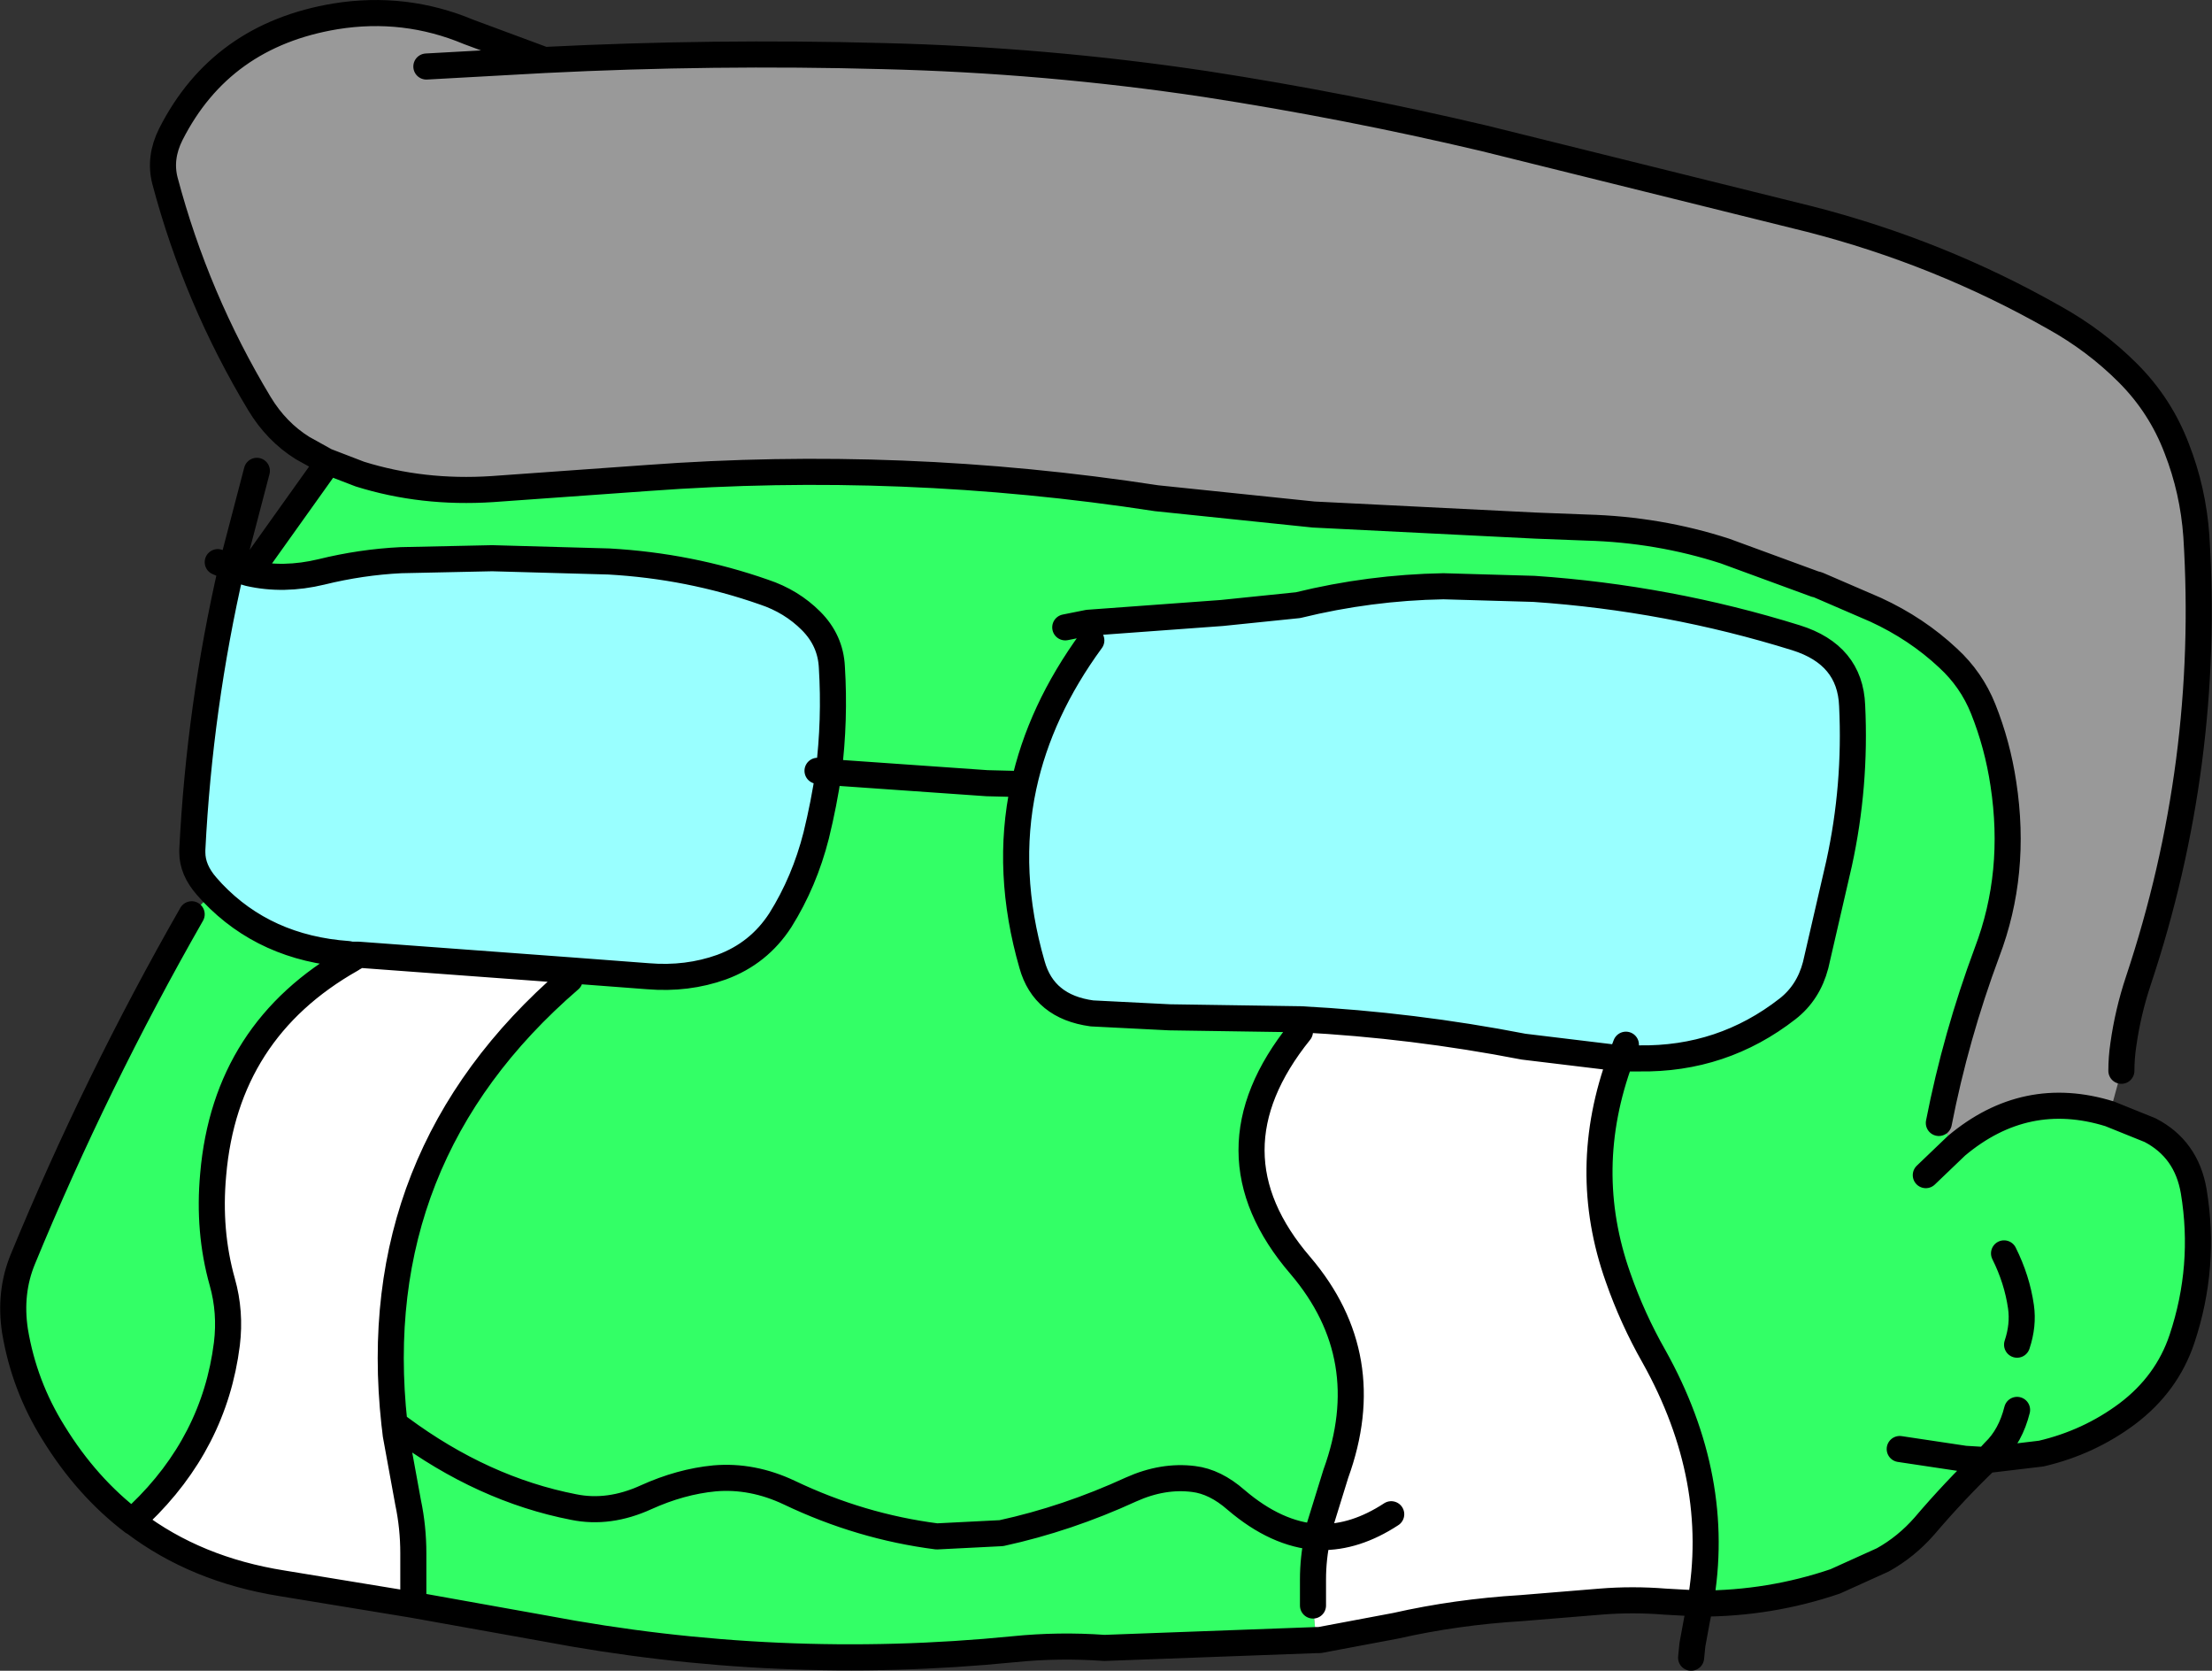
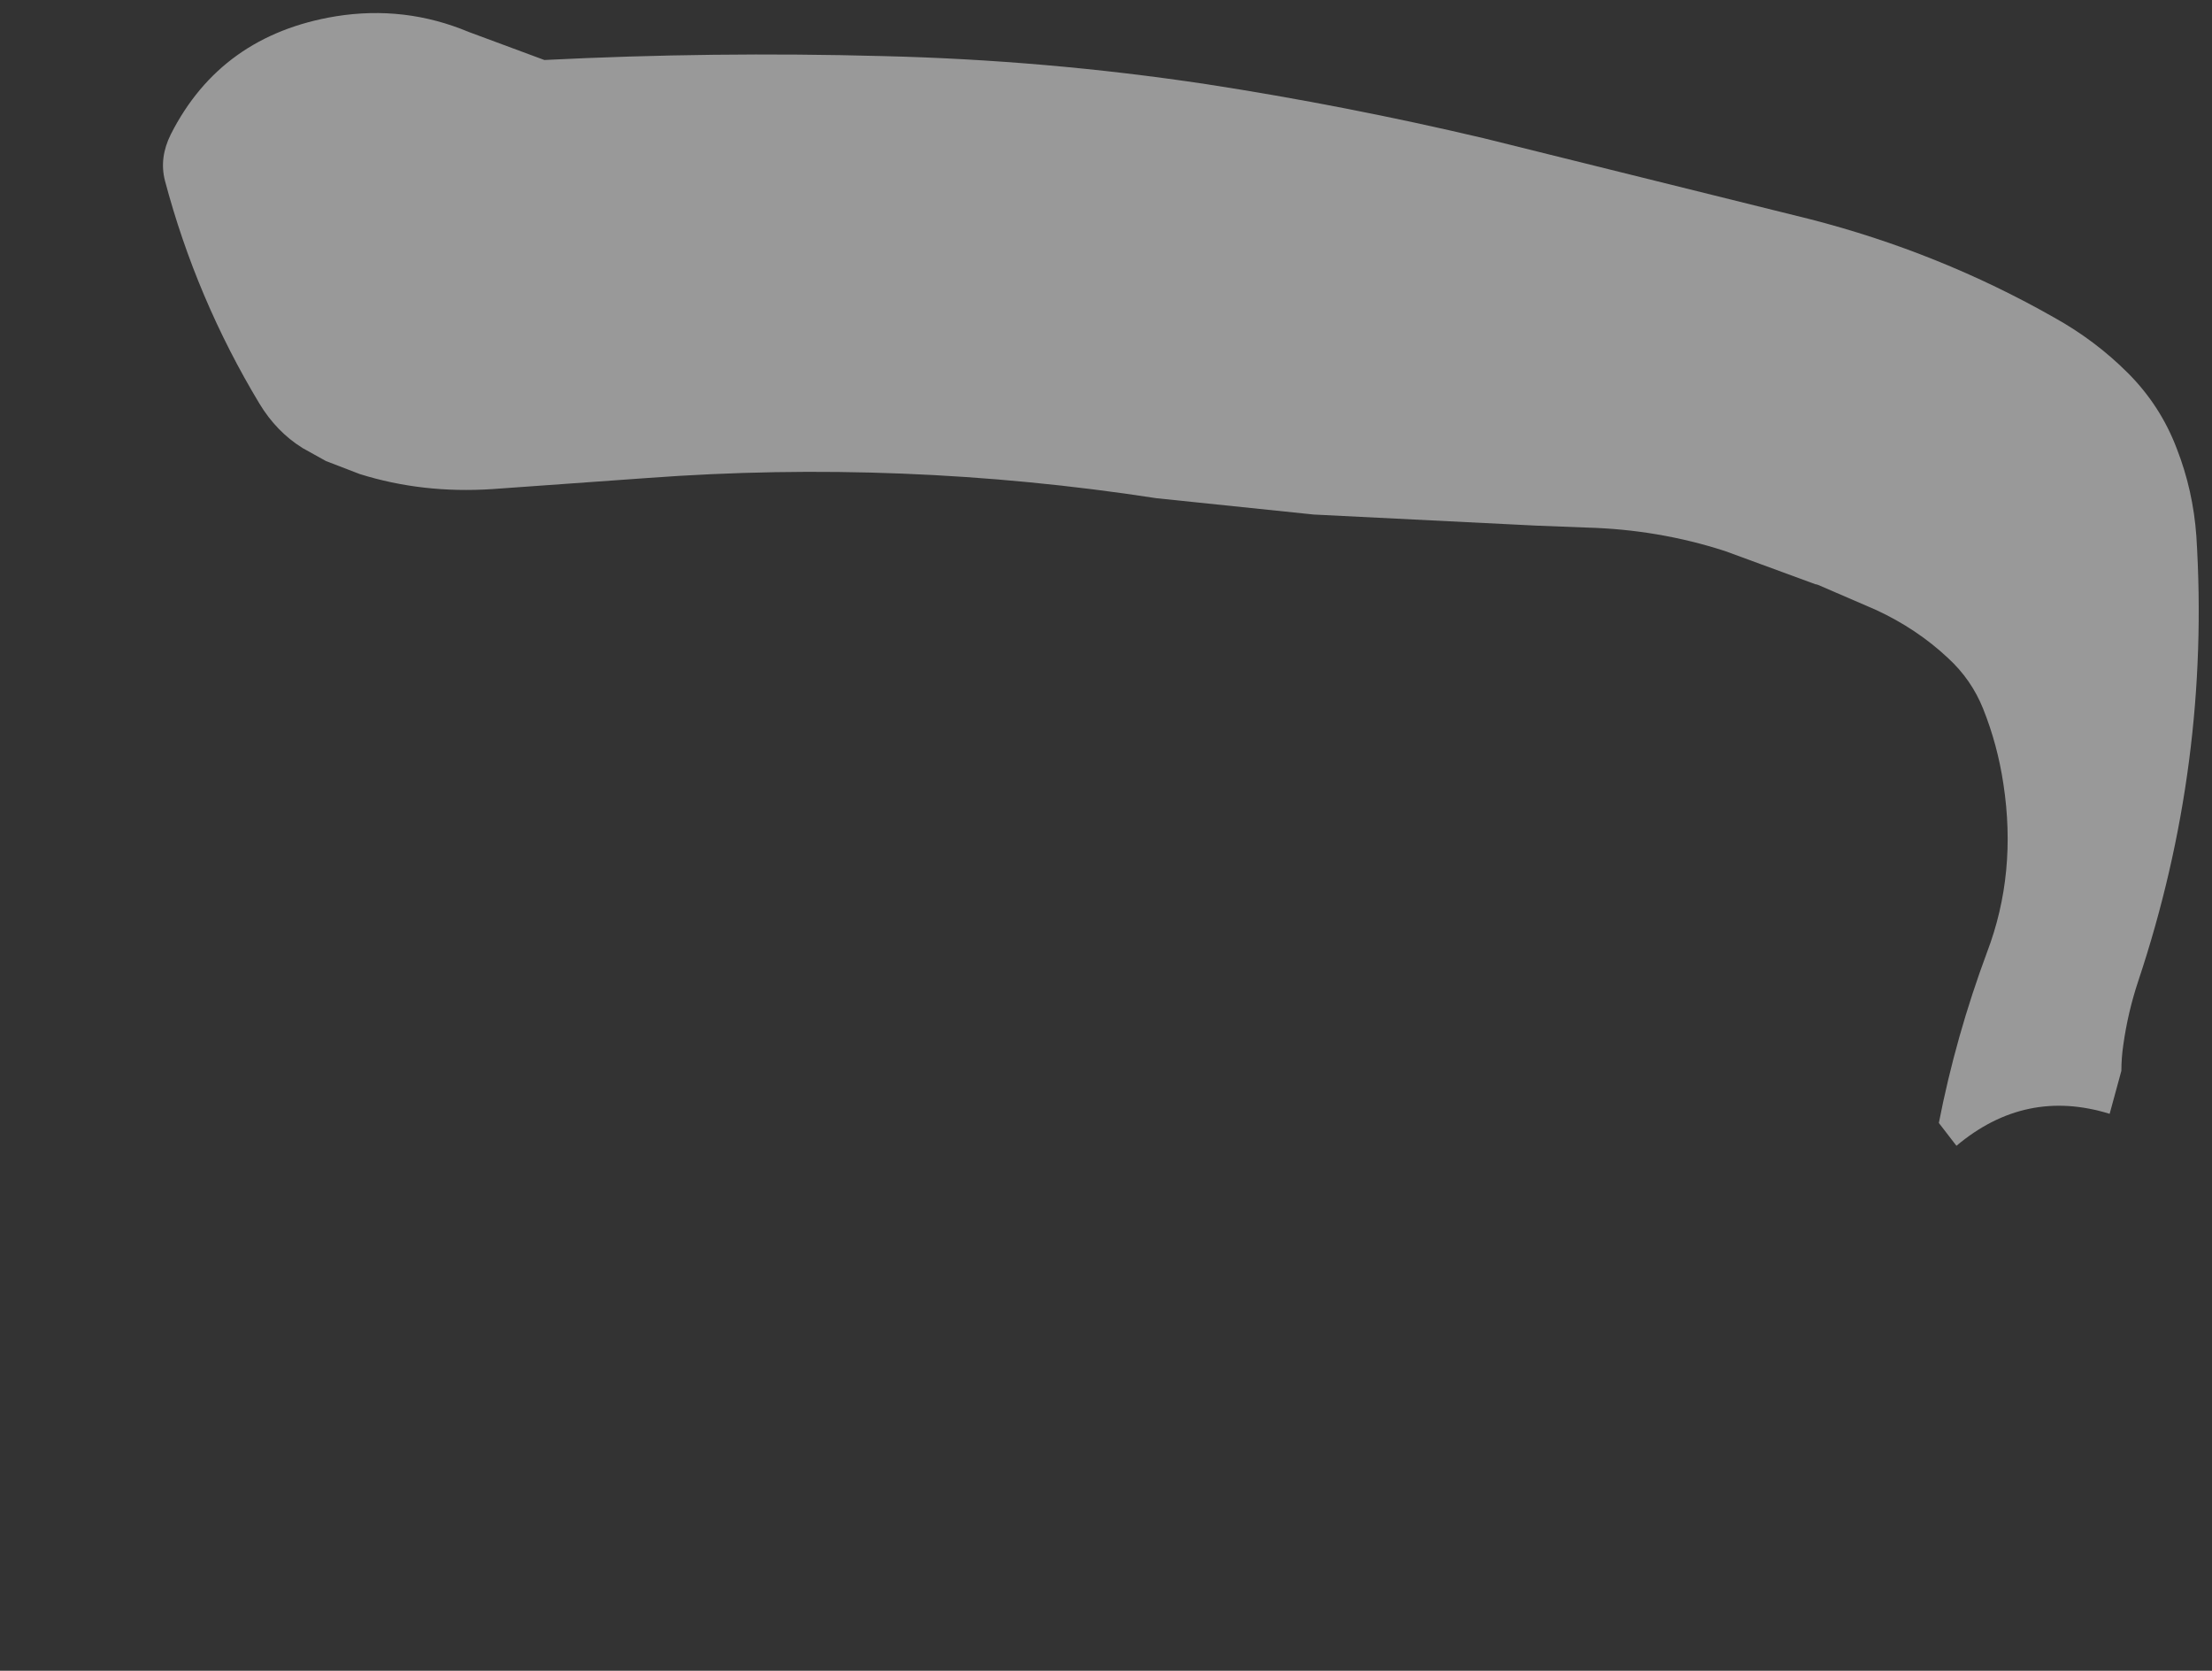
<svg xmlns="http://www.w3.org/2000/svg" height="128.1px" width="169.65px">
  <rect width="100%" height="100%" fill="#333333" stroke="none" />
  <g transform="matrix(1.0, 0.0, 0.0, 1.0, 80.7, 90.1)">
-     <path d="M-61.6 -46.15 Q-58.95 -45.55 -56.05 -46.25 -53.0 -47.0 -49.95 -47.15 L-42.95 -47.3 -34.0 -47.05 Q-27.8 -46.7 -22.1 -44.7 -20.0 -44.0 -18.5 -42.5 -17.0 -41.0 -16.9 -38.95 -16.65 -34.9 -17.15 -30.9 -17.5 -28.5 -18.1 -26.05 -19.0 -22.5 -20.85 -19.55 -22.5 -17.0 -25.35 -15.95 -28.0 -15.0 -31.0 -15.25 L-36.95 -15.7 -53.2 -16.9 -53.6 -16.9 -53.75 -16.9 -54.0 -16.95 Q-60.35 -17.4 -64.4 -21.65 L-64.85 -22.15 Q-65.95 -23.4 -65.95 -24.75 L-65.95 -24.95 Q-65.4 -35.9 -62.95 -46.55 L-61.6 -46.15 M2.75 -42.35 L13.0 -43.1 18.85 -43.7 Q24.35 -45.05 30.0 -45.15 L36.95 -44.95 Q47.25 -44.25 57.05 -41.2 61.2 -39.9 61.35 -36.0 61.65 -29.85 60.35 -23.9 L58.55 -16.1 Q58.0 -14.0 56.4 -12.75 51.4 -8.85 45.0 -8.95 L43.6 -8.95 36.15 -9.85 Q27.65 -11.5 19.05 -11.95 L9.0 -12.1 3.05 -12.4 -1.55 -16.15 Q-3.6 -23.25 -2.2 -29.8 -0.95 -35.6 3.0 -41.0 L2.75 -42.35 M44.0 -10.0 L43.6 -8.95 44.0 -10.0 M-18.0 -31.0 L-17.15 -30.9 -18.0 -31.0" fill="#99ffff" fill-rule="evenodd" stroke="none" />
-     <path d="M81.1 -4.7 L84.2 -3.45 Q87.0 -2.0 87.55 1.25 88.5 7.0 86.65 12.55 85.5 16.0 82.45 18.3 79.5 20.5 75.85 21.35 L71.65 21.85 Q69.2 24.2 66.9 26.9 65.5 28.5 63.7 29.5 L60.05 31.15 Q55.05 32.85 49.7 32.85 51.4 23.3 46.15 13.9 44.5 11.0 43.4 7.85 40.45 -0.45 43.6 -8.95 L45.0 -8.95 Q51.4 -8.85 56.4 -12.75 58.0 -14.0 58.55 -16.1 L60.35 -23.9 Q61.65 -29.85 61.35 -36.0 61.2 -39.9 57.05 -41.2 47.25 -44.25 36.95 -44.95 L30.0 -45.15 Q24.35 -45.05 18.85 -43.7 L13.0 -43.1 2.75 -42.35 3.0 -41.0 Q-0.95 -35.6 -2.2 -29.8 -3.6 -23.25 -1.55 -16.15 -0.65 -12.9 3.05 -12.4 L9.0 -12.1 19.05 -11.95 19.0 -11.0 Q11.55 -1.75 19.05 6.95 25.0 13.95 21.75 22.9 L20.45 27.1 20.35 27.7 20.35 27.75 Q20.0 29.35 20.0 31.0 L20.0 33.0 20.25 35.65 4.0 36.25 Q0.5 36.0 -2.95 36.35 -21.05 38.15 -38.95 34.75 L-49.0 32.95 -49.0 32.85 -49.0 29.0 Q-49.0 27.0 -49.4 25.1 L-50.35 19.9 -50.4 19.45 -50.45 19.05 Q-52.7 -1.45 -37.0 -15.0 L-36.95 -15.7 -31.0 -15.25 Q-28.0 -15.0 -25.35 -15.95 -22.5 -17.0 -20.85 -19.55 -19.0 -22.5 -18.1 -26.05 -17.5 -28.5 -17.15 -30.9 -16.65 -34.9 -16.9 -38.95 -17.0 -41.0 -18.5 -42.5 -20.0 -44.0 -22.1 -44.7 -27.8 -46.7 -34.0 -47.05 L-42.95 -47.3 -49.95 -47.15 Q-53.0 -47.0 -56.05 -46.25 -58.95 -45.55 -61.6 -46.15 L-56.0 -54.0 -55.7 -54.75 -53.1 -53.75 Q-48.3 -52.25 -42.95 -52.6 L-31.05 -53.45 Q-11.5 -54.9 8.0 -51.9 L20.05 -50.65 37.1 -49.8 41.0 -49.65 Q46.5 -49.5 51.6 -47.85 L58.55 -45.3 58.6 -45.3 58.75 -45.25 63.15 -43.35 Q66.3 -41.9 68.7 -39.65 70.5 -38.0 71.4 -35.75 72.5 -33.0 72.95 -30.0 74.0 -23.15 71.7 -17.1 69.3 -10.65 68.0 -4.0 L69.35 -2.25 Q74.65 -6.7 81.1 -4.7 M-3.0 -30.0 L-5.0 -30.05 -17.15 -30.9 -5.0 -30.05 -3.0 -30.0 M1.0 -42.0 L2.75 -42.35 1.0 -42.0 M-64.4 -21.65 Q-60.35 -17.4 -54.0 -16.95 L-53.75 -16.9 -53.6 -16.9 -53.5 -16.7 -53.6 -16.65 -53.75 -16.55 Q-63.4 -11.1 -64.35 -0.05 -64.75 4.3 -63.65 8.2 -63.0 10.5 -63.3 12.95 -64.25 20.5 -70.0 26.0 L-70.5 26.6 Q-74.05 23.9 -76.6 19.75 -78.85 16.15 -79.55 11.95 -80.0 9.0 -78.95 6.45 -73.35 -7.15 -66.0 -20.0 L-64.4 -21.65 M-50.45 19.05 L-50.2 19.25 -50.0 19.4 Q-43.65 24.1 -36.7 25.45 -34.0 26.0 -31.15 24.7 -28.5 23.5 -25.9 23.25 -23.0 23.0 -20.15 24.35 -14.7 26.95 -8.85 27.7 L-3.9 27.45 Q1.15 26.35 6.05 24.1 8.5 23.0 10.85 23.3 12.5 23.5 14.1 24.9 17.2 27.55 20.35 27.75 17.2 27.55 14.1 24.9 12.5 23.5 10.85 23.3 8.5 23.0 6.05 24.1 1.15 26.35 -3.9 27.45 L-8.85 27.7 Q-14.7 26.95 -20.15 24.35 -23.0 23.0 -25.9 23.25 -28.5 23.5 -31.15 24.7 -34.0 26.0 -36.7 25.45 -43.65 24.1 -50.0 19.4 L-50.2 19.25 -50.45 19.05 M74.0 18.0 Q73.5 20.0 72.25 21.2 L71.65 21.85 70.0 21.75 65.0 21.0 70.0 21.75 71.65 21.85 72.25 21.2 Q73.5 20.0 74.0 18.0 M74.0 13.0 Q74.5 11.5 74.3 10.1 74.0 8.0 73.0 6.0 74.0 8.0 74.3 10.1 74.5 11.5 74.0 13.0 M69.35 -2.25 L67.0 0.0 69.35 -2.25" fill="#33ff66" fill-rule="evenodd" stroke="none" />
-     <path d="M19.05 -11.95 Q27.65 -11.5 36.15 -9.85 L43.6 -8.95 Q40.45 -0.45 43.4 7.85 44.5 11.0 46.15 13.9 51.4 23.3 49.7 32.85 L47.0 32.7 Q44.5 32.5 42.05 32.7 L35.95 33.2 Q31.0 33.5 26.35 34.55 L20.5 35.65 20.4 35.65 20.3 35.65 20.25 35.65 20.0 33.0 20.0 31.0 Q20.0 29.35 20.35 27.75 L20.35 27.7 20.45 27.1 21.75 22.9 Q25.0 13.95 19.05 6.95 11.55 -1.75 19.0 -11.0 L19.05 -11.95 M-53.2 -16.9 L-36.95 -15.7 -37.0 -15.0 Q-52.7 -1.45 -50.45 19.05 L-50.4 19.45 -50.35 19.9 -49.4 25.1 Q-49.0 27.0 -49.0 29.0 L-49.0 32.85 -49.0 32.95 -49.6 32.85 -59.05 31.3 Q-65.65 30.25 -70.4 26.65 L-70.45 26.6 -70.5 26.6 -70.0 26.0 Q-64.25 20.5 -63.3 12.95 -63.0 10.5 -63.65 8.2 -64.75 4.3 -64.35 -0.05 -63.4 -11.1 -53.75 -16.55 L-53.6 -16.65 -53.5 -16.7 -53.2 -16.9 M26.0 26.0 Q23.25 27.8 20.55 27.75 L20.35 27.75 20.55 27.75 Q23.25 27.8 26.0 26.0" fill="#ffffff" fill-rule="evenodd" stroke="none" />
    <path d="M-55.7 -54.75 L-57.5 -55.75 Q-59.5 -57.0 -60.8 -59.15 -65.65 -67.2 -68.05 -76.25 -68.5 -78.0 -67.6 -79.8 -63.75 -87.4 -54.95 -88.85 -49.65 -89.7 -44.75 -87.65 L-38.95 -85.5 Q-26.0 -86.15 -13.0 -85.8 -0.5 -85.5 11.8 -83.65 22.5 -82.0 33.1 -79.5 L58.1 -73.3 Q68.05 -70.75 76.85 -65.75 80.0 -64.0 82.5 -61.5 85.0 -59.0 86.25 -55.7 87.5 -52.5 87.75 -49.0 88.85 -31.55 83.3 -14.9 82.5 -12.5 82.15 -10.0 82.0 -9.0 82.0 -8.0 L81.1 -4.7 Q74.65 -6.7 69.35 -2.25 L68.0 -4.0 Q69.3 -10.65 71.7 -17.1 74.0 -23.15 72.95 -30.0 72.5 -33.0 71.4 -35.75 70.5 -38.0 68.7 -39.65 66.3 -41.9 63.15 -43.35 L58.75 -45.25 58.6 -45.3 58.55 -45.3 51.6 -47.85 Q46.5 -49.5 41.0 -49.65 L37.1 -49.8 20.05 -50.65 8.0 -51.9 Q-11.5 -54.9 -31.05 -53.45 L-42.95 -52.6 Q-48.3 -52.25 -53.1 -53.75 L-55.7 -54.75 M-38.95 -85.5 L-48.0 -85.0 -38.95 -85.5" fill="#999999" fill-rule="evenodd" stroke="none" />
-     <path d="M-55.7 -54.75 L-57.5 -55.75 Q-59.5 -57.0 -60.8 -59.15 -65.65 -67.2 -68.05 -76.25 -68.5 -78.0 -67.6 -79.8 -63.75 -87.4 -54.95 -88.85 -49.65 -89.7 -44.75 -87.65 L-38.95 -85.5 Q-26.0 -86.15 -13.0 -85.8 -0.5 -85.5 11.8 -83.65 22.5 -82.0 33.1 -79.5 L58.1 -73.3 Q68.05 -70.75 76.85 -65.75 80.0 -64.0 82.5 -61.5 85.0 -59.0 86.25 -55.7 87.5 -52.5 87.75 -49.0 88.85 -31.55 83.3 -14.9 82.5 -12.5 82.15 -10.0 82.0 -9.0 82.0 -8.0 M81.1 -4.7 L84.2 -3.45 Q87.0 -2.0 87.55 1.25 88.5 7.0 86.65 12.55 85.5 16.0 82.45 18.3 79.5 20.5 75.85 21.35 L71.65 21.85 Q69.2 24.2 66.9 26.9 65.5 28.5 63.7 29.5 L60.05 31.15 Q55.05 32.85 49.7 32.85 L49.45 34.1 49.1 36.0 49.0 37.0 M68.0 -4.0 Q69.3 -10.65 71.7 -17.1 74.0 -23.15 72.95 -30.0 72.5 -33.0 71.4 -35.75 70.5 -38.0 68.7 -39.65 66.3 -41.9 63.15 -43.35 L58.75 -45.25 58.6 -45.3 58.55 -45.3 51.6 -47.85 Q46.5 -49.5 41.0 -49.65 L37.1 -49.8 20.05 -50.65 8.0 -51.9 Q-11.5 -54.9 -31.05 -53.45 L-42.95 -52.6 Q-48.3 -52.25 -53.1 -53.75 L-55.7 -54.75 M-56.0 -54.0 L-61.6 -46.15 Q-58.95 -45.55 -56.05 -46.25 -53.0 -47.0 -49.95 -47.15 L-42.95 -47.3 -34.0 -47.05 Q-27.8 -46.7 -22.1 -44.7 -20.0 -44.0 -18.5 -42.5 -17.0 -41.0 -16.9 -38.95 -16.65 -34.9 -17.15 -30.9 L-5.0 -30.05 -3.0 -30.0 M43.6 -8.95 L45.0 -8.95 Q51.4 -8.85 56.4 -12.75 58.0 -14.0 58.55 -16.1 L60.35 -23.9 Q61.65 -29.85 61.35 -36.0 61.2 -39.9 57.05 -41.2 47.25 -44.25 36.95 -44.95 L30.0 -45.15 Q24.35 -45.05 18.85 -43.7 L13.0 -43.1 2.75 -42.35 1.0 -42.0 M3.0 -41.0 Q-0.95 -35.6 -2.2 -29.8 -3.6 -23.25 -1.55 -16.15 -0.65 -12.9 3.05 -12.4 L9.0 -12.1 19.05 -11.95 Q27.65 -11.5 36.15 -9.85 L43.6 -8.95 44.0 -10.0 M69.35 -2.25 Q74.65 -6.7 81.1 -4.7 M-61.6 -46.15 L-62.95 -46.55 Q-65.4 -35.9 -65.95 -24.95 L-65.95 -24.75 Q-65.95 -23.4 -64.85 -22.15 L-64.4 -21.65 Q-60.35 -17.4 -54.0 -16.95 L-53.75 -16.9 -53.6 -16.9 -53.2 -16.9 -36.95 -15.7 -31.0 -15.25 Q-28.0 -15.0 -25.35 -15.95 -22.5 -17.0 -20.85 -19.55 -19.0 -22.5 -18.1 -26.05 -17.5 -28.5 -17.15 -30.9 L-18.0 -31.0 M-62.95 -46.55 L-64.0 -47.0 M-53.5 -16.7 L-53.6 -16.65 -53.75 -16.55 Q-63.4 -11.1 -64.35 -0.05 -64.75 4.3 -63.65 8.2 -63.0 10.5 -63.3 12.95 -64.25 20.5 -70.0 26.0 M-70.5 26.6 L-70.45 26.6 -70.4 26.65 Q-65.65 30.25 -59.05 31.3 L-49.6 32.85 -49.0 32.95 -49.0 32.85 -49.0 29.0 Q-49.0 27.0 -49.4 25.1 L-50.35 19.9 -50.4 19.45 -50.45 19.05 Q-52.7 -1.45 -37.0 -15.0 M-53.2 -16.9 L-53.5 -16.7 M-48.0 -85.0 L-38.95 -85.5 M-61.0 -54.0 L-62.95 -46.55 M-49.0 32.95 L-38.95 34.75 Q-21.05 38.15 -2.95 36.35 0.5 36.0 4.0 36.25 L20.25 35.65 20.3 35.65 20.4 35.65 20.5 35.65 26.35 34.55 Q31.0 33.5 35.95 33.2 L42.05 32.7 Q44.5 32.5 47.0 32.7 L49.7 32.85 Q51.4 23.3 46.15 13.9 44.5 11.0 43.4 7.85 40.45 -0.45 43.6 -8.95 M20.0 33.0 L20.0 31.0 Q20.0 29.35 20.35 27.75 17.2 27.55 14.1 24.9 12.5 23.5 10.85 23.3 8.5 23.0 6.05 24.1 1.15 26.35 -3.9 27.45 L-8.85 27.7 Q-14.7 26.95 -20.15 24.35 -23.0 23.0 -25.9 23.25 -28.5 23.5 -31.15 24.7 -34.0 26.0 -36.7 25.45 -43.65 24.1 -50.0 19.4 L-50.2 19.25 -50.45 19.05 M-66.0 -20.0 Q-73.35 -7.15 -78.95 6.45 -80.0 9.0 -79.55 11.95 -78.85 16.15 -76.6 19.75 -74.05 23.9 -70.5 26.6 M73.0 6.0 Q74.0 8.0 74.3 10.1 74.5 11.5 74.0 13.0 M71.65 21.85 L70.0 21.75 65.0 21.0 M71.65 21.85 L72.25 21.2 Q73.5 20.0 74.0 18.0 M19.0 -11.0 Q11.55 -1.75 19.05 6.95 25.0 13.95 21.75 22.9 L20.45 27.1 20.35 27.7 20.35 27.75 20.55 27.75 Q23.25 27.8 26.0 26.0 M67.0 0.0 L69.35 -2.25" fill="none" stroke="#000000" stroke-linecap="round" stroke-linejoin="round" stroke-width="2.0" />
  </g>
</svg>